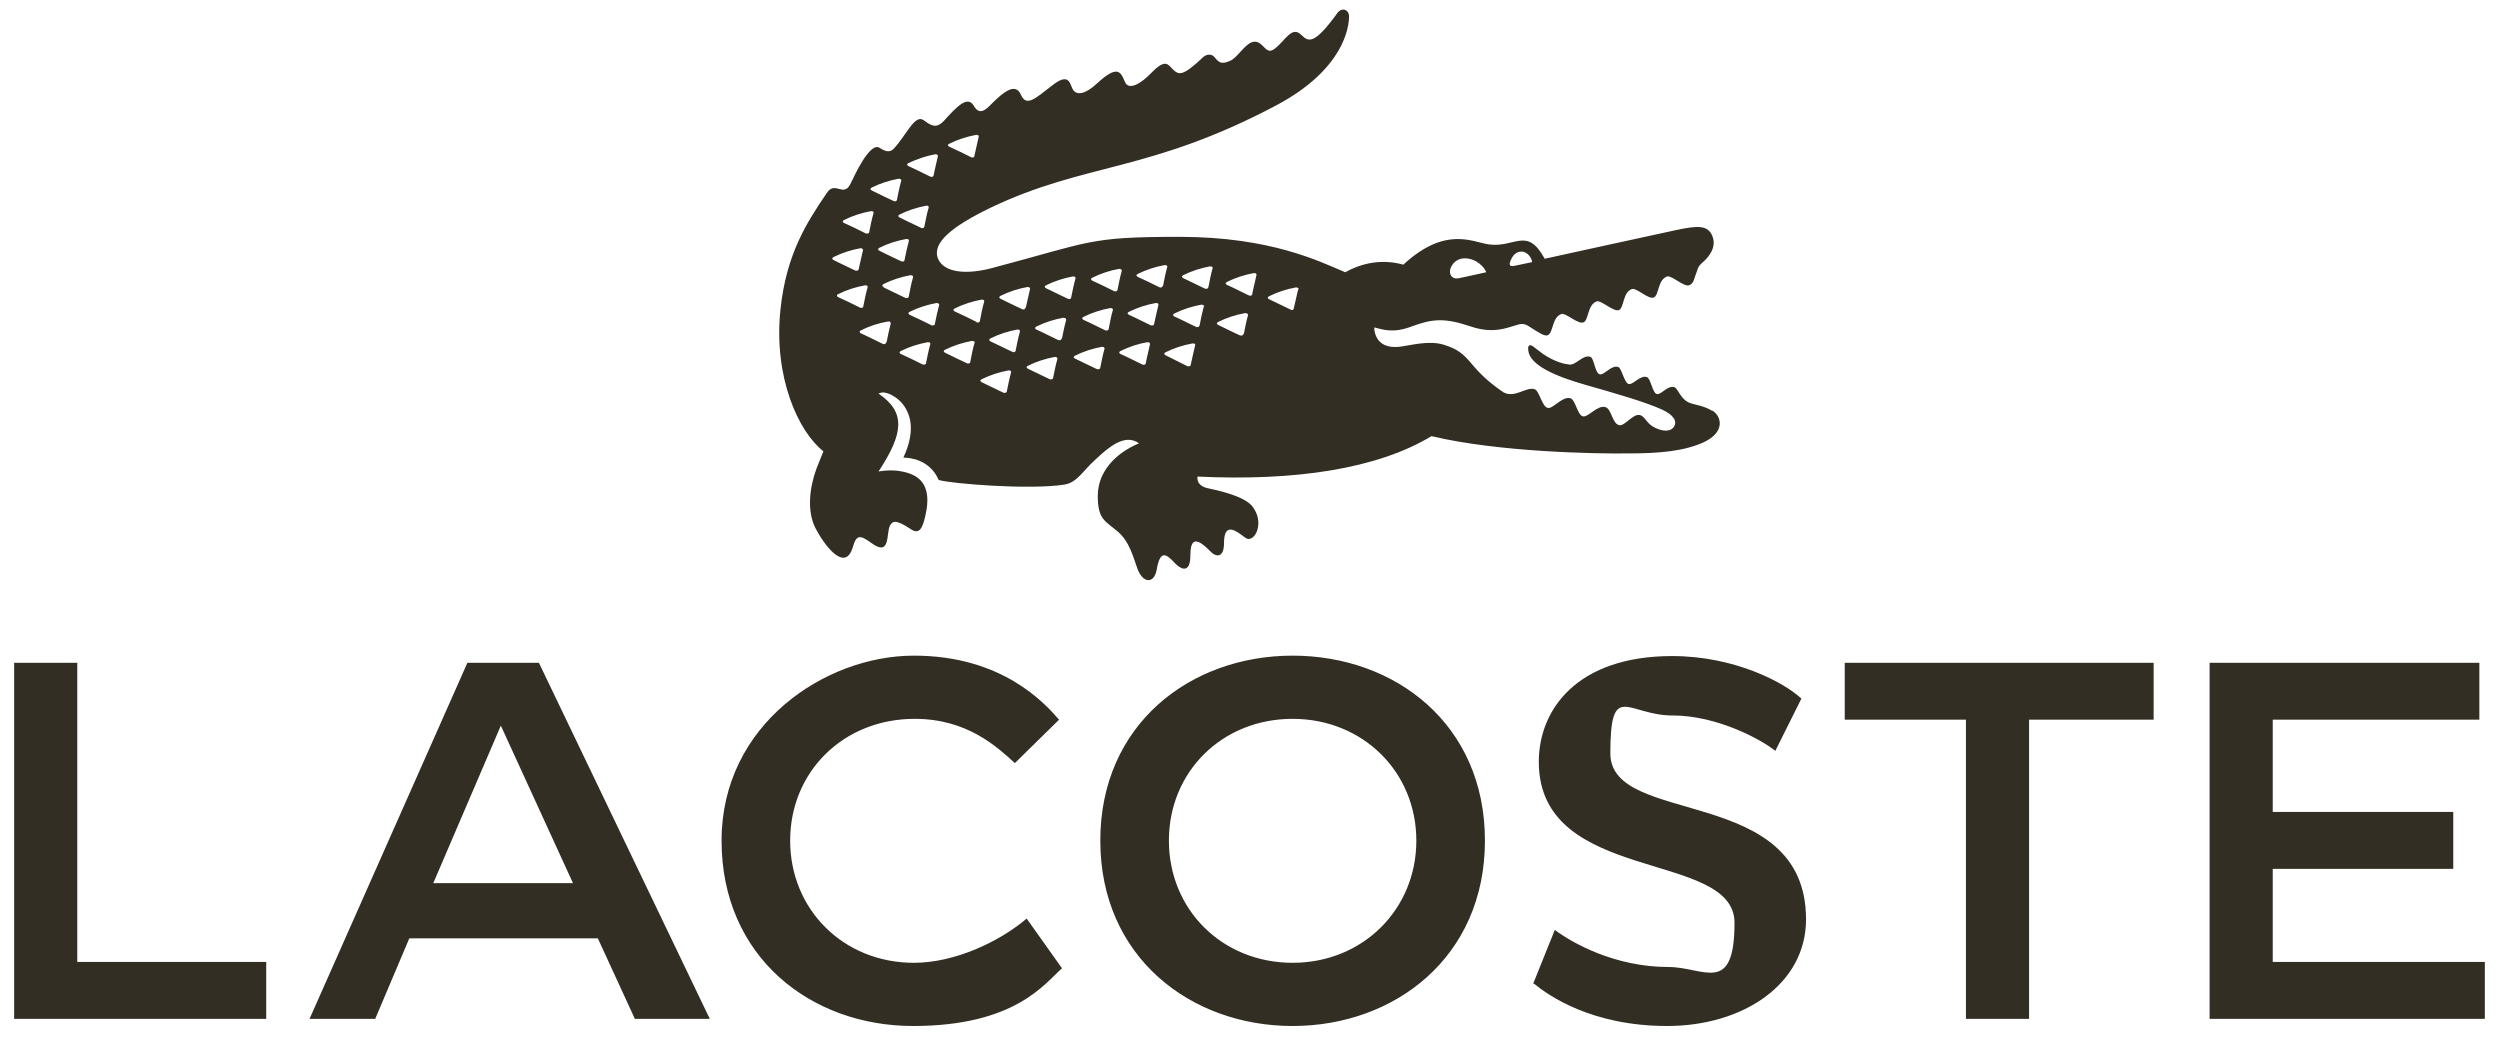
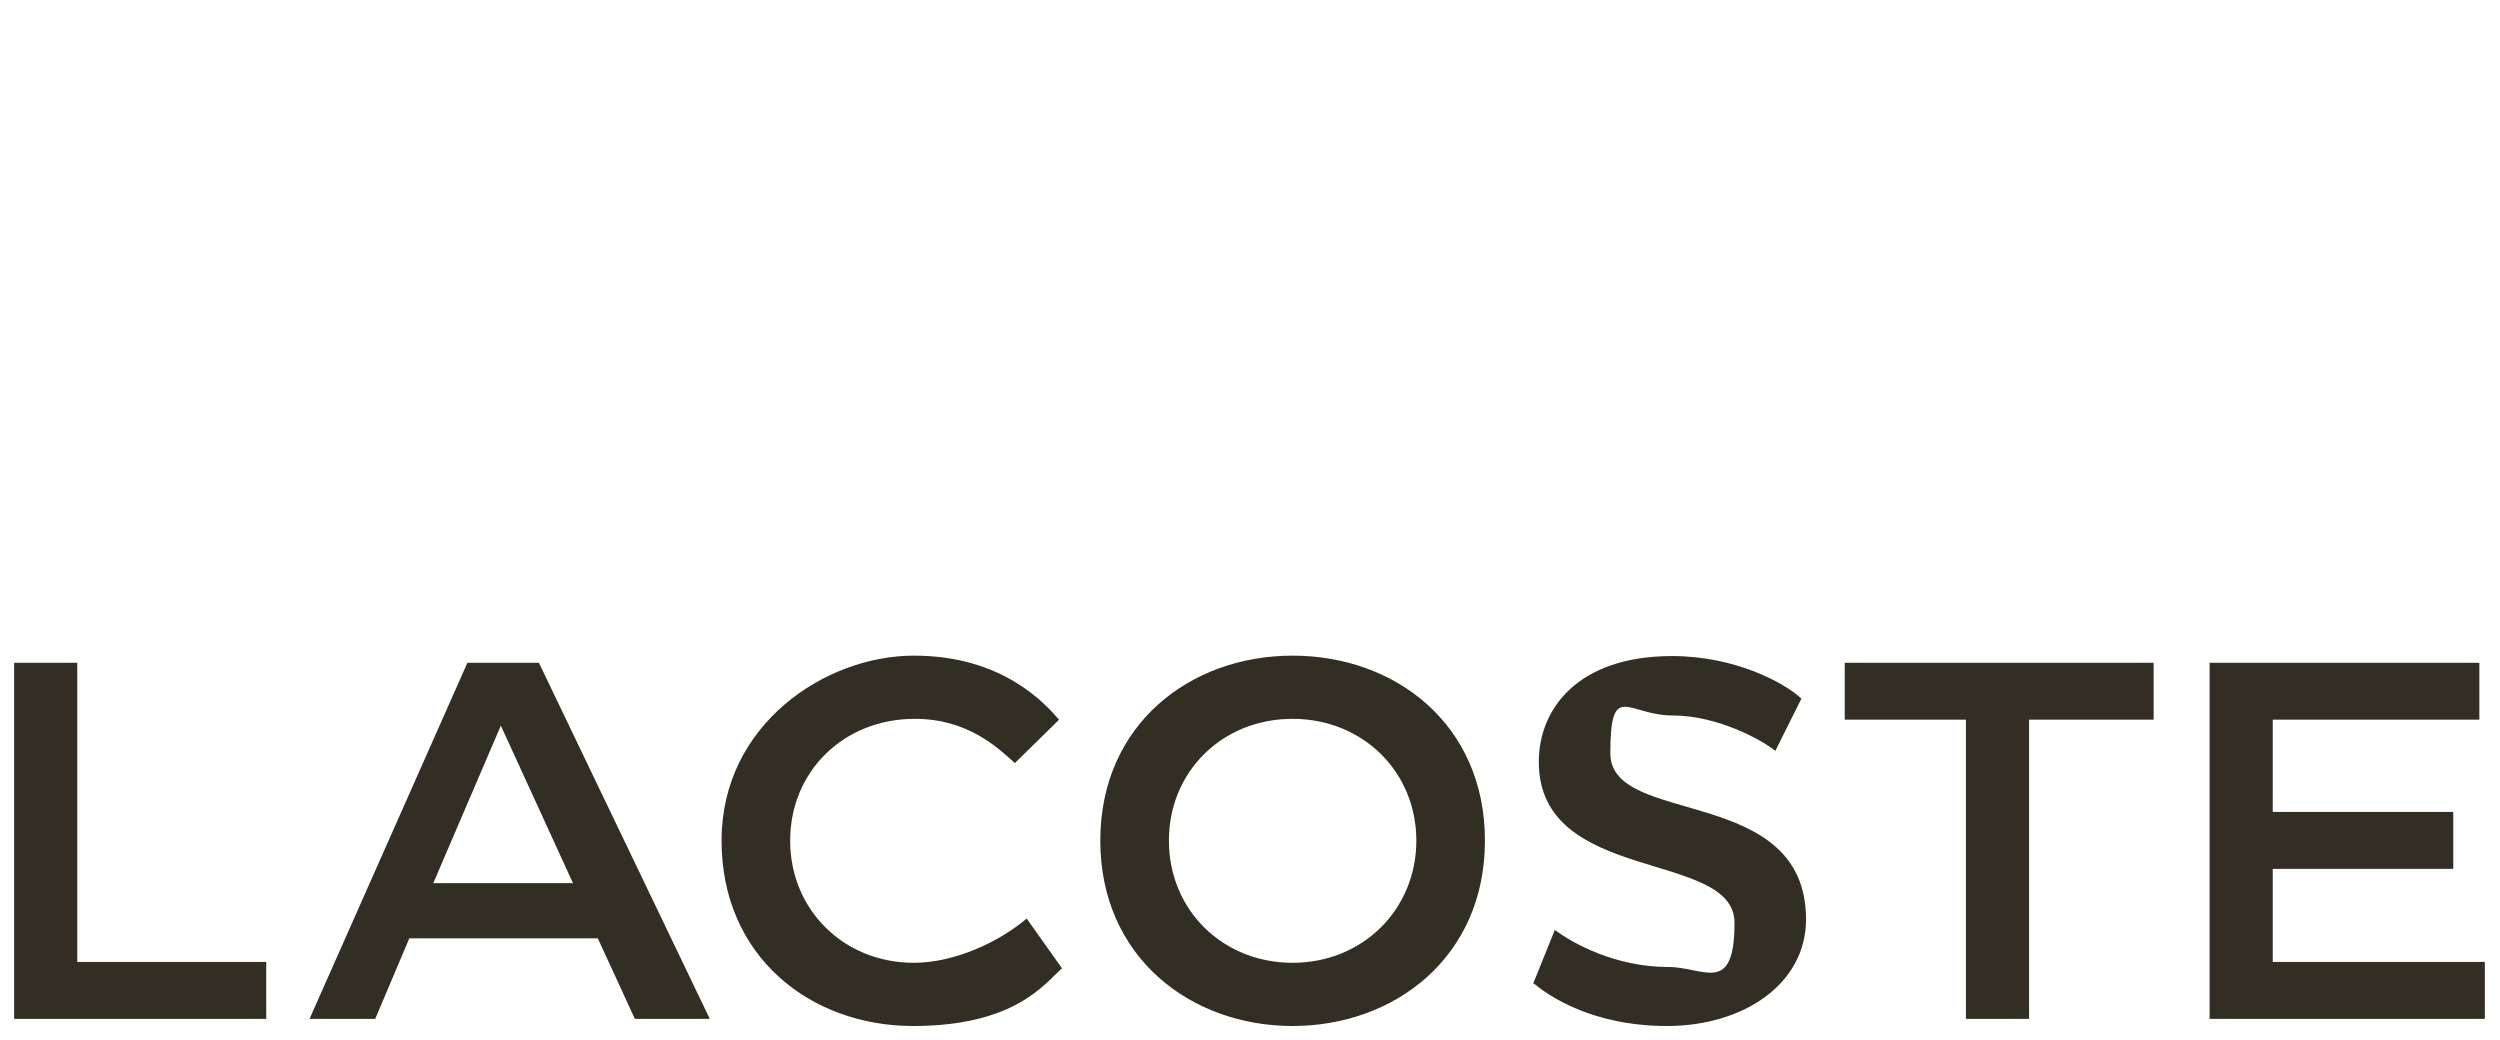
<svg xmlns="http://www.w3.org/2000/svg" width="125" height="52" viewBox="0 0 125 52" fill="none">
  <path d="M64.631 51.3C69.723 51.3 74.247 47.866 74.247 42.031C74.247 36.195 69.744 32.782 64.631 32.782C59.518 32.782 55.015 36.216 55.015 42.031C55.015 47.845 59.518 51.3 64.631 51.3ZM35.489 50.942L26.946 33.141H23.369L15.478 50.942H18.761L20.465 46.918H29.892L31.743 50.942H35.489ZM123.968 33.141H110.48V50.942H124.242V48.098H113.637V43.442H122.663V40.598H113.637V35.984H123.968V33.141ZM76.688 49.172C77.403 49.762 79.57 51.3 83.358 51.3C87.145 51.3 90.302 49.214 90.302 45.97C90.302 39.187 80.517 41.356 80.517 37.67C80.517 33.983 81.38 35.774 83.632 35.774C85.883 35.774 88.092 36.996 88.766 37.543L90.07 34.931C89.25 34.152 86.767 32.803 83.61 32.803C78.876 32.803 76.94 35.458 76.94 38.091C76.94 44.243 86.725 42.473 86.725 46.139C86.725 49.804 85.189 48.35 83.421 48.35C80.77 48.35 78.645 47.171 77.74 46.497L76.646 49.214L76.688 49.172ZM45.736 35.942C48.387 35.942 49.881 37.375 50.744 38.154L52.953 35.984C52.238 35.163 50.112 32.782 45.694 32.782C41.275 32.782 36.078 36.216 36.078 42.031C36.078 47.845 40.538 51.3 45.652 51.3C50.765 51.3 52.238 49.172 53.1 48.414L51.333 45.928C49.944 47.108 47.714 48.14 45.694 48.14C42.18 48.14 39.508 45.486 39.508 42.031C39.508 38.576 42.18 35.942 45.736 35.942ZM64.631 48.14C61.117 48.14 58.445 45.486 58.445 42.031C58.445 38.576 61.117 35.942 64.631 35.942C68.145 35.942 70.817 38.597 70.817 42.031C70.817 45.464 68.145 48.14 64.631 48.14ZM98.297 35.984V50.942H101.454V35.984H107.682V33.141H92.237V35.984H98.297ZM3.863 33.141H0.707V50.942H13.311V48.098H3.863V33.141ZM25.031 36.258L28.65 44.158H21.664L25.052 36.258H25.031Z" fill="#332E24" />
-   <path d="M85.609 20.543C85.231 20.311 84.894 20.269 84.536 20.163C84.052 20.016 83.905 19.447 83.737 19.363C83.379 19.237 83.063 19.763 82.832 19.7C82.621 19.637 82.537 18.921 82.348 18.857C82.011 18.731 81.632 19.279 81.422 19.195C81.212 19.131 81.085 18.415 80.917 18.352C80.559 18.225 80.202 18.794 79.97 18.71C79.76 18.647 79.697 17.909 79.528 17.846C79.15 17.699 78.792 18.289 78.455 18.225C78.245 18.204 77.782 18.12 77.151 17.699C76.982 17.572 76.604 17.277 76.583 17.277C76.519 17.256 76.372 17.214 76.414 17.53C76.498 18.268 77.782 18.815 79.255 19.237C80.728 19.658 82.222 20.079 83.105 20.48C83.653 20.732 83.884 21.048 83.695 21.343C83.547 21.575 83.169 21.596 82.748 21.385C82.306 21.175 82.264 20.817 81.99 20.753C81.654 20.669 81.233 21.322 80.959 21.259C80.602 21.175 80.581 20.437 80.265 20.353C79.865 20.248 79.402 20.88 79.15 20.817C78.876 20.774 78.771 19.974 78.518 19.911C78.098 19.805 77.656 20.459 77.382 20.395C77.109 20.332 76.961 19.553 76.751 19.468C76.33 19.3 75.762 19.932 75.173 19.616C73.279 18.331 73.637 17.678 72.185 17.235C71.427 17.004 70.502 17.277 69.954 17.341C68.671 17.467 68.713 16.372 68.713 16.372C69.092 16.456 69.618 16.688 70.565 16.329C71.596 15.95 72.185 15.866 73.553 16.329C74.689 16.709 75.383 16.372 75.783 16.266C75.972 16.224 76.141 16.098 76.498 16.351C76.877 16.582 77.235 16.856 77.403 16.751C77.677 16.603 77.593 15.866 78.076 15.697C78.287 15.634 78.897 16.224 79.171 16.119C79.444 16.013 79.36 15.234 79.844 15.066C80.054 15.002 80.665 15.592 80.938 15.508C81.212 15.402 81.127 14.623 81.591 14.454C81.822 14.37 82.411 14.981 82.685 14.876C82.958 14.771 82.874 13.991 83.358 13.822C83.589 13.759 84.179 14.349 84.452 14.265C84.705 14.16 84.684 13.97 84.894 13.422C84.936 13.317 85.02 13.212 85.125 13.127C85.42 12.874 85.862 12.369 85.609 11.779C85.378 11.252 84.873 11.274 83.8 11.505C82.895 11.695 77.235 12.938 77.235 12.938C76.351 11.316 75.762 12.39 74.457 12.222C73.637 12.116 72.29 11.274 70.165 13.233C69.029 12.917 68.019 13.191 67.261 13.612C65.999 13.085 63.558 11.842 58.971 11.842C54.384 11.842 54.552 12.095 49.607 13.401C48.345 13.738 47.188 13.654 46.893 12.917C46.599 12.137 47.608 11.316 49.523 10.389C54.279 8.114 57.435 8.64 63.81 5.27C67.219 3.458 67.451 1.33 67.451 0.824C67.451 0.466 67.093 0.361 66.882 0.635C65.725 2.236 65.431 2.11 65.073 1.751C64.589 1.267 64.273 2.025 63.747 2.426C63.368 2.72 63.284 2.362 62.969 2.152C62.422 1.815 61.98 2.826 61.517 3.036C60.97 3.289 60.886 3.015 60.696 2.826C60.57 2.699 60.339 2.699 60.17 2.847C59.076 3.879 58.929 3.753 58.592 3.416C58.361 3.163 58.213 2.973 57.519 3.69C57.119 4.111 56.425 4.595 56.236 4.069C56.025 3.563 55.857 3.247 54.847 4.174C54.258 4.722 53.858 4.764 53.668 4.511C53.479 4.258 53.521 3.542 52.574 4.3C51.733 4.954 51.312 5.354 51.038 4.722C50.765 4.111 50.154 4.638 49.692 5.08C49.439 5.312 49.039 5.88 48.703 5.312C48.387 4.743 47.861 5.312 47.188 6.049C46.809 6.449 46.556 6.281 46.178 6.007C45.736 5.691 45.294 6.807 44.663 7.46C44.536 7.566 44.368 7.65 43.989 7.397C43.505 7.06 42.727 8.767 42.516 9.209C42.159 9.883 41.759 9.019 41.338 9.651C40.37 11.084 39.318 12.664 39.024 15.466C38.666 18.836 39.907 21.575 41.17 22.565C41.17 22.565 41.023 22.944 40.833 23.408C40.475 24.356 40.328 25.578 40.791 26.441C41.233 27.284 42.264 28.653 42.643 27.347C42.832 26.715 43 26.736 43.611 27.179C44.536 27.832 44.305 26.652 44.494 26.294C44.621 26.041 44.789 25.957 45.546 26.462C45.988 26.757 46.136 26.357 46.262 25.809C46.662 24.145 45.862 23.724 45.105 23.576C44.536 23.45 43.926 23.576 43.926 23.576C45.168 21.68 45.315 20.627 43.926 19.679C44.137 19.574 44.305 19.637 44.473 19.7C44.81 19.848 45.105 20.1 45.294 20.437C45.483 20.774 45.799 21.533 45.168 22.881C45.441 22.881 46.472 22.944 46.935 23.998C47.545 24.187 51.501 24.503 53.227 24.229C53.858 24.124 54.131 23.555 54.763 22.986C55.436 22.355 56.236 21.659 56.951 22.165C55.752 22.671 54.889 23.597 54.889 24.798C54.889 25.999 55.268 26.041 55.899 26.589C56.467 27.073 56.656 27.832 56.867 28.422C57.14 29.18 57.708 29.201 57.835 28.485C58.003 27.495 58.297 27.684 58.697 28.106C59.16 28.611 59.518 28.548 59.518 27.79C59.518 27.031 59.728 26.757 60.507 27.558C60.822 27.895 61.201 27.874 61.201 27.158C61.201 26.294 61.58 26.378 62.064 26.736C62.232 26.863 62.358 26.968 62.443 26.947C62.822 26.926 63.095 26.189 62.779 25.578C62.632 25.283 62.422 24.84 60.423 24.419C59.77 24.293 59.876 23.829 59.876 23.829C64.736 24.061 68.86 23.45 71.575 21.807C74.92 22.607 79.781 22.692 81.38 22.671C82.979 22.671 84.2 22.565 85.21 22.102C86.262 21.596 86.093 20.817 85.609 20.522M75.552 12.98C75.657 12.727 75.846 12.58 76.056 12.58C76.435 12.58 76.604 12.98 76.604 13.106L75.699 13.296C75.446 13.338 75.446 13.212 75.552 12.98ZM73.237 12.917C73.847 12.917 74.247 13.401 74.31 13.612C74.31 13.612 73.384 13.822 72.963 13.907C72.711 13.97 72.522 13.844 72.501 13.633C72.459 13.401 72.711 12.917 73.237 12.917ZM47.461 7.187C47.882 6.976 48.345 6.828 48.808 6.744C48.892 6.744 48.955 6.765 48.934 6.85C48.871 7.144 48.787 7.46 48.724 7.776C48.724 7.861 48.639 7.903 48.555 7.861C48.219 7.692 47.84 7.503 47.461 7.334C47.377 7.292 47.377 7.229 47.461 7.187ZM45.42 8.156C45.862 7.945 46.304 7.798 46.767 7.713C46.851 7.713 46.914 7.755 46.893 7.819C46.83 8.114 46.746 8.43 46.683 8.745C46.683 8.83 46.599 8.872 46.514 8.83C46.157 8.661 45.799 8.472 45.42 8.303C45.336 8.261 45.336 8.198 45.42 8.156ZM46.304 10.283C46.409 10.283 46.451 10.304 46.43 10.389C46.346 10.684 46.283 11 46.22 11.316C46.22 11.4 46.136 11.421 46.072 11.4C45.715 11.231 45.357 11.063 44.978 10.873C44.894 10.831 44.894 10.768 44.978 10.726C45.399 10.515 45.862 10.368 46.325 10.283M45.441 12.053C45.357 12.369 45.294 12.664 45.231 12.98C45.231 13.064 45.147 13.106 45.062 13.064C44.705 12.896 44.347 12.727 43.968 12.537C43.884 12.495 43.884 12.432 43.968 12.39C44.389 12.179 44.852 12.032 45.315 11.948C45.399 11.948 45.462 11.969 45.441 12.053ZM43.59 9.377C44.01 9.167 44.473 9.019 44.936 8.935C45.02 8.935 45.084 8.977 45.062 9.04C44.978 9.335 44.915 9.651 44.852 9.967C44.852 10.052 44.768 10.094 44.684 10.052C44.326 9.883 43.968 9.715 43.59 9.525C43.505 9.483 43.505 9.42 43.59 9.377ZM42.201 11C42.622 10.789 43.085 10.642 43.547 10.557C43.653 10.557 43.695 10.578 43.674 10.662C43.59 10.957 43.526 11.274 43.463 11.589C43.463 11.674 43.379 11.695 43.295 11.674C42.958 11.505 42.58 11.316 42.201 11.147C42.117 11.105 42.117 11.042 42.201 11ZM41.675 12.854C42.096 12.643 42.559 12.495 43.021 12.411C43.106 12.411 43.169 12.453 43.148 12.516C43.085 12.832 43 13.127 42.937 13.443C42.937 13.528 42.853 13.549 42.769 13.528C42.411 13.359 42.053 13.191 41.675 13.001C41.591 12.959 41.591 12.896 41.675 12.854ZM41.906 14.855C41.822 14.813 41.822 14.749 41.906 14.707C42.327 14.497 42.79 14.349 43.253 14.265C43.337 14.265 43.4 14.286 43.379 14.37C43.295 14.665 43.232 14.981 43.169 15.297C43.169 15.381 43.085 15.424 43 15.381C42.664 15.213 42.285 15.023 41.906 14.855ZM44.305 17.109C44.305 17.193 44.221 17.235 44.137 17.193C43.779 17.025 43.421 16.835 43.042 16.666C42.958 16.624 42.958 16.561 43.042 16.519C43.463 16.308 43.905 16.161 44.389 16.077C44.494 16.056 44.536 16.098 44.536 16.182C44.452 16.498 44.389 16.814 44.326 17.13M44.179 14.349C44.095 14.307 44.095 14.244 44.179 14.202C44.599 13.991 45.062 13.844 45.525 13.759C45.609 13.759 45.673 13.802 45.652 13.865C45.568 14.16 45.504 14.476 45.441 14.813C45.441 14.897 45.357 14.918 45.273 14.897C44.936 14.728 44.557 14.56 44.179 14.37M46.304 18.141C46.304 18.225 46.22 18.247 46.136 18.225C45.799 18.057 45.42 17.867 45.041 17.699C44.957 17.657 44.957 17.593 45.041 17.551C45.462 17.341 45.925 17.193 46.388 17.109C46.472 17.109 46.535 17.13 46.514 17.214C46.43 17.509 46.367 17.825 46.304 18.141ZM46.746 16.182C46.746 16.266 46.662 16.287 46.577 16.266C46.241 16.098 45.862 15.908 45.483 15.74C45.399 15.697 45.399 15.634 45.483 15.592C45.904 15.381 46.367 15.234 46.83 15.15C46.914 15.15 46.977 15.192 46.956 15.255C46.872 15.571 46.809 15.866 46.746 16.182ZM48.724 17.151C48.639 17.446 48.576 17.762 48.513 18.099C48.513 18.162 48.429 18.204 48.345 18.162C47.987 17.994 47.63 17.825 47.251 17.636C47.167 17.593 47.167 17.53 47.251 17.488C47.672 17.277 48.135 17.13 48.597 17.046C48.682 17.046 48.766 17.088 48.724 17.151ZM48.829 16.098C48.492 15.929 48.114 15.74 47.735 15.571C47.651 15.529 47.651 15.466 47.735 15.424C48.156 15.213 48.618 15.066 49.081 14.981C49.166 14.981 49.229 15.002 49.208 15.086C49.123 15.381 49.06 15.697 48.997 16.035C48.997 16.119 48.913 16.14 48.829 16.119M50.554 18.626C50.47 18.921 50.407 19.237 50.344 19.553C50.344 19.637 50.26 19.658 50.175 19.637C49.839 19.468 49.46 19.3 49.081 19.11C48.997 19.068 48.997 19.005 49.081 18.963C49.502 18.752 49.965 18.605 50.428 18.52C50.512 18.52 50.575 18.541 50.554 18.626ZM50.996 16.582C50.912 16.877 50.849 17.193 50.786 17.509C50.786 17.593 50.702 17.636 50.617 17.593C50.281 17.425 49.902 17.256 49.523 17.067C49.439 17.025 49.439 16.961 49.523 16.919C49.944 16.709 50.407 16.561 50.87 16.477C50.954 16.477 51.017 16.498 50.996 16.582ZM51.27 15.381C51.27 15.466 51.185 15.487 51.122 15.466C50.765 15.297 50.407 15.129 50.028 14.939C49.944 14.897 49.944 14.834 50.028 14.792C50.449 14.581 50.912 14.434 51.375 14.349C51.459 14.349 51.522 14.391 51.501 14.454C51.438 14.771 51.354 15.066 51.291 15.381M52.658 18.878C52.658 18.963 52.574 18.984 52.49 18.963C52.153 18.794 51.775 18.626 51.396 18.436C51.312 18.394 51.312 18.331 51.396 18.289C51.817 18.078 52.28 17.93 52.743 17.846C52.827 17.846 52.89 17.888 52.869 17.952C52.785 18.247 52.722 18.562 52.658 18.878ZM53.079 16.919C53.079 17.004 52.995 17.025 52.911 17.004C52.553 16.835 52.196 16.645 51.817 16.477C51.733 16.435 51.733 16.372 51.817 16.329C52.238 16.119 52.7 15.971 53.163 15.887C53.248 15.887 53.311 15.929 53.311 15.992C53.227 16.287 53.163 16.603 53.1 16.919M53.395 14.939C53.058 14.771 52.679 14.602 52.301 14.412C52.217 14.37 52.217 14.307 52.301 14.265C52.722 14.054 53.184 13.907 53.647 13.822C53.753 13.822 53.795 13.865 53.774 13.928C53.69 14.223 53.626 14.539 53.563 14.855C53.563 14.939 53.479 14.981 53.395 14.939ZM55.225 17.446C55.141 17.741 55.078 18.057 55.015 18.373C55.015 18.457 54.931 18.478 54.847 18.457C54.51 18.289 54.131 18.12 53.753 17.93C53.668 17.888 53.668 17.825 53.753 17.783C54.173 17.572 54.636 17.425 55.099 17.341C55.183 17.341 55.246 17.383 55.225 17.446ZM55.646 15.487C55.562 15.782 55.499 16.098 55.436 16.435C55.436 16.519 55.352 16.54 55.268 16.519C54.91 16.351 54.552 16.161 54.173 15.992C54.089 15.95 54.089 15.887 54.173 15.845C54.594 15.634 55.057 15.487 55.52 15.402C55.604 15.402 55.667 15.445 55.646 15.508M55.709 14.56C55.373 14.391 54.994 14.202 54.615 14.033C54.531 13.991 54.531 13.928 54.615 13.886C55.036 13.675 55.478 13.528 55.962 13.443C56.046 13.443 56.109 13.486 56.088 13.549C56.004 13.844 55.941 14.16 55.878 14.476C55.878 14.56 55.794 14.581 55.709 14.56ZM57.498 17.214C57.435 17.53 57.351 17.825 57.288 18.162C57.288 18.225 57.203 18.268 57.119 18.225C56.761 18.057 56.404 17.867 56.025 17.699C55.941 17.657 55.941 17.593 56.025 17.551C56.446 17.341 56.888 17.193 57.372 17.109C57.456 17.109 57.519 17.151 57.498 17.214ZM57.919 15.255C57.856 15.55 57.772 15.866 57.708 16.182C57.708 16.266 57.624 16.287 57.54 16.266C57.182 16.098 56.825 15.908 56.446 15.74C56.362 15.697 56.362 15.634 56.446 15.592C56.867 15.381 57.33 15.234 57.792 15.15C57.898 15.15 57.94 15.192 57.919 15.255ZM58.129 14.286C58.129 14.37 58.045 14.391 57.982 14.37C57.645 14.202 57.267 14.012 56.888 13.844C56.804 13.802 56.804 13.738 56.888 13.696C57.309 13.486 57.772 13.338 58.234 13.254C58.319 13.254 58.382 13.275 58.361 13.359C58.276 13.654 58.213 13.97 58.15 14.307M59.749 17.299C59.686 17.593 59.602 17.909 59.539 18.225C59.539 18.31 59.455 18.331 59.371 18.31C59.034 18.141 58.655 17.952 58.276 17.762C58.192 17.72 58.192 17.657 58.276 17.614C58.697 17.404 59.16 17.256 59.623 17.172C59.728 17.172 59.791 17.193 59.749 17.277M60.191 15.318C60.107 15.634 60.044 15.929 59.981 16.266C59.96 16.351 59.897 16.372 59.812 16.351C59.455 16.182 59.097 15.992 58.718 15.824C58.634 15.782 58.634 15.719 58.718 15.676C59.139 15.466 59.602 15.318 60.065 15.234C60.17 15.234 60.212 15.276 60.212 15.339M60.633 13.401C60.549 13.696 60.486 14.012 60.423 14.349C60.402 14.434 60.339 14.454 60.254 14.434C59.918 14.265 59.539 14.096 59.16 13.907C59.076 13.865 59.076 13.802 59.16 13.759C59.581 13.549 60.044 13.401 60.507 13.317C60.591 13.317 60.654 13.359 60.633 13.422M62.169 16.688C62.169 16.772 62.085 16.793 62.001 16.772C61.643 16.603 61.285 16.435 60.907 16.245C60.822 16.203 60.822 16.14 60.907 16.098C61.328 15.887 61.79 15.74 62.253 15.655C62.359 15.655 62.401 15.697 62.401 15.761C62.316 16.056 62.253 16.372 62.19 16.709M62.822 13.759C62.758 14.075 62.674 14.37 62.611 14.707C62.611 14.771 62.527 14.813 62.443 14.771C62.085 14.602 61.727 14.412 61.349 14.244C61.264 14.202 61.264 14.139 61.349 14.096C61.769 13.886 62.232 13.738 62.695 13.654C62.779 13.654 62.843 13.675 62.822 13.759ZM64.905 14.476C64.841 14.792 64.757 15.086 64.694 15.402C64.694 15.487 64.61 15.529 64.547 15.487C64.21 15.318 63.831 15.15 63.453 14.96C63.368 14.918 63.368 14.855 63.453 14.813C63.873 14.602 64.336 14.454 64.799 14.37C64.883 14.37 64.947 14.412 64.926 14.476" fill="#332E24" />
</svg>